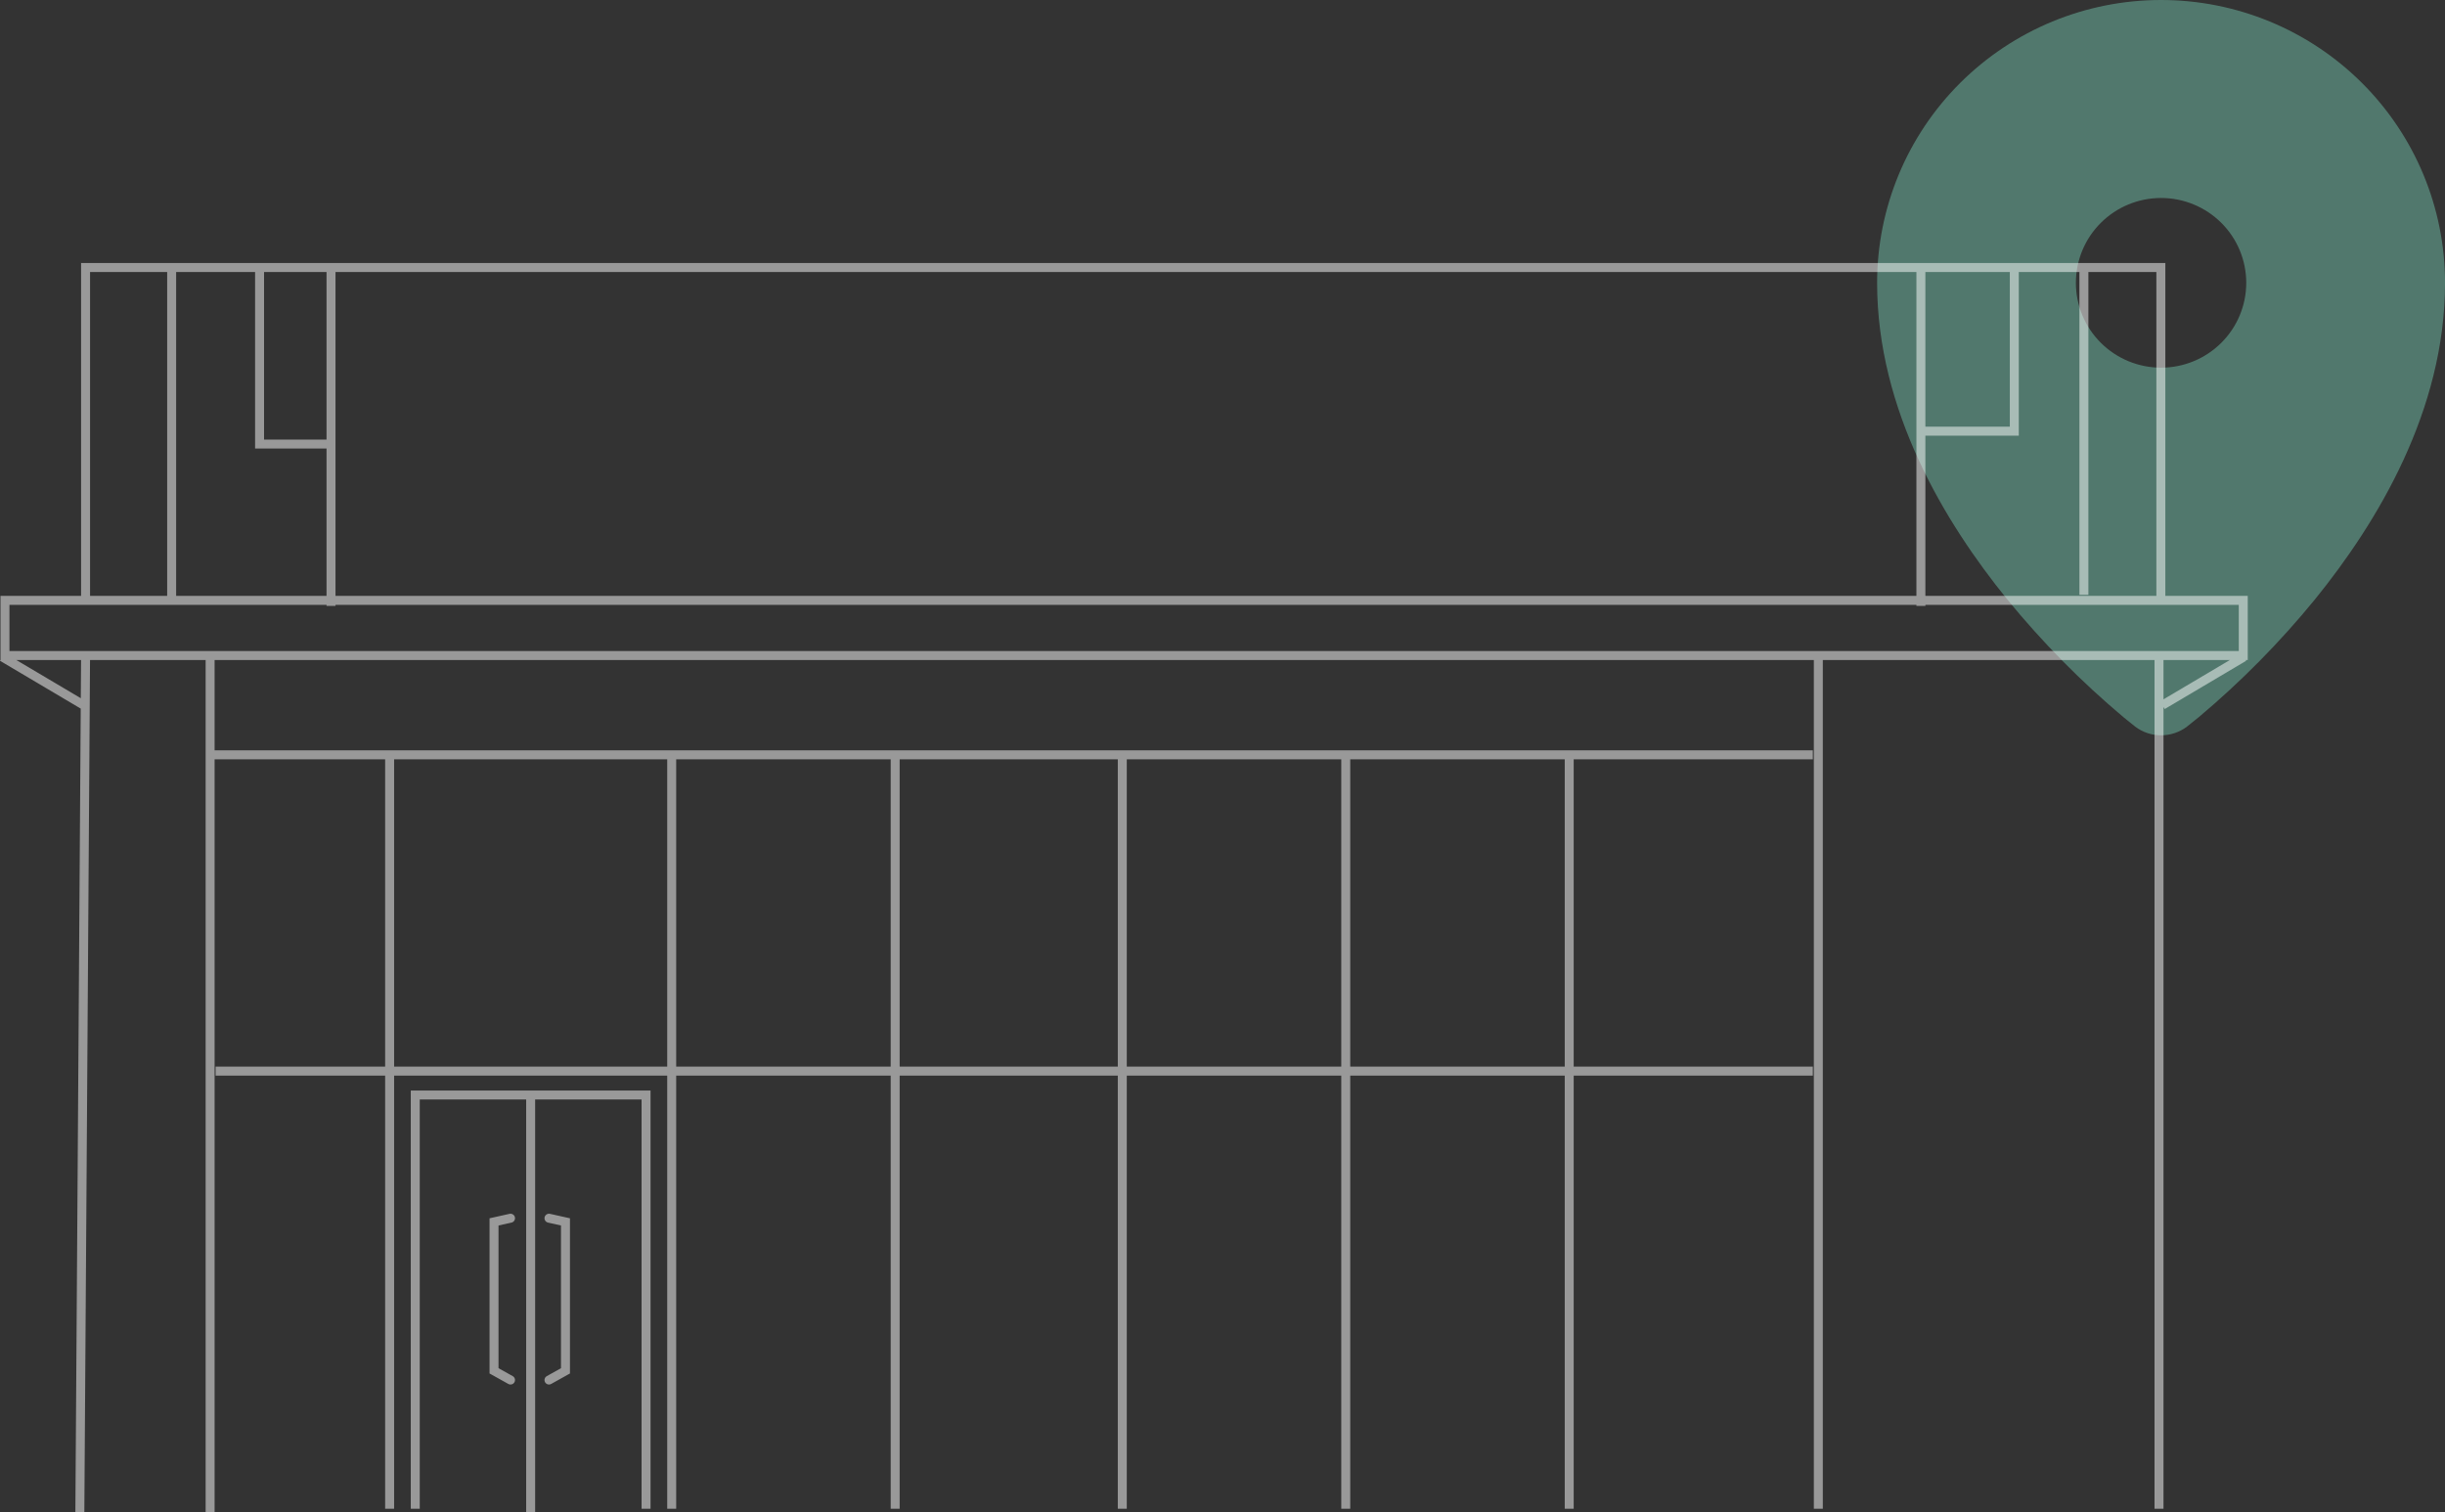
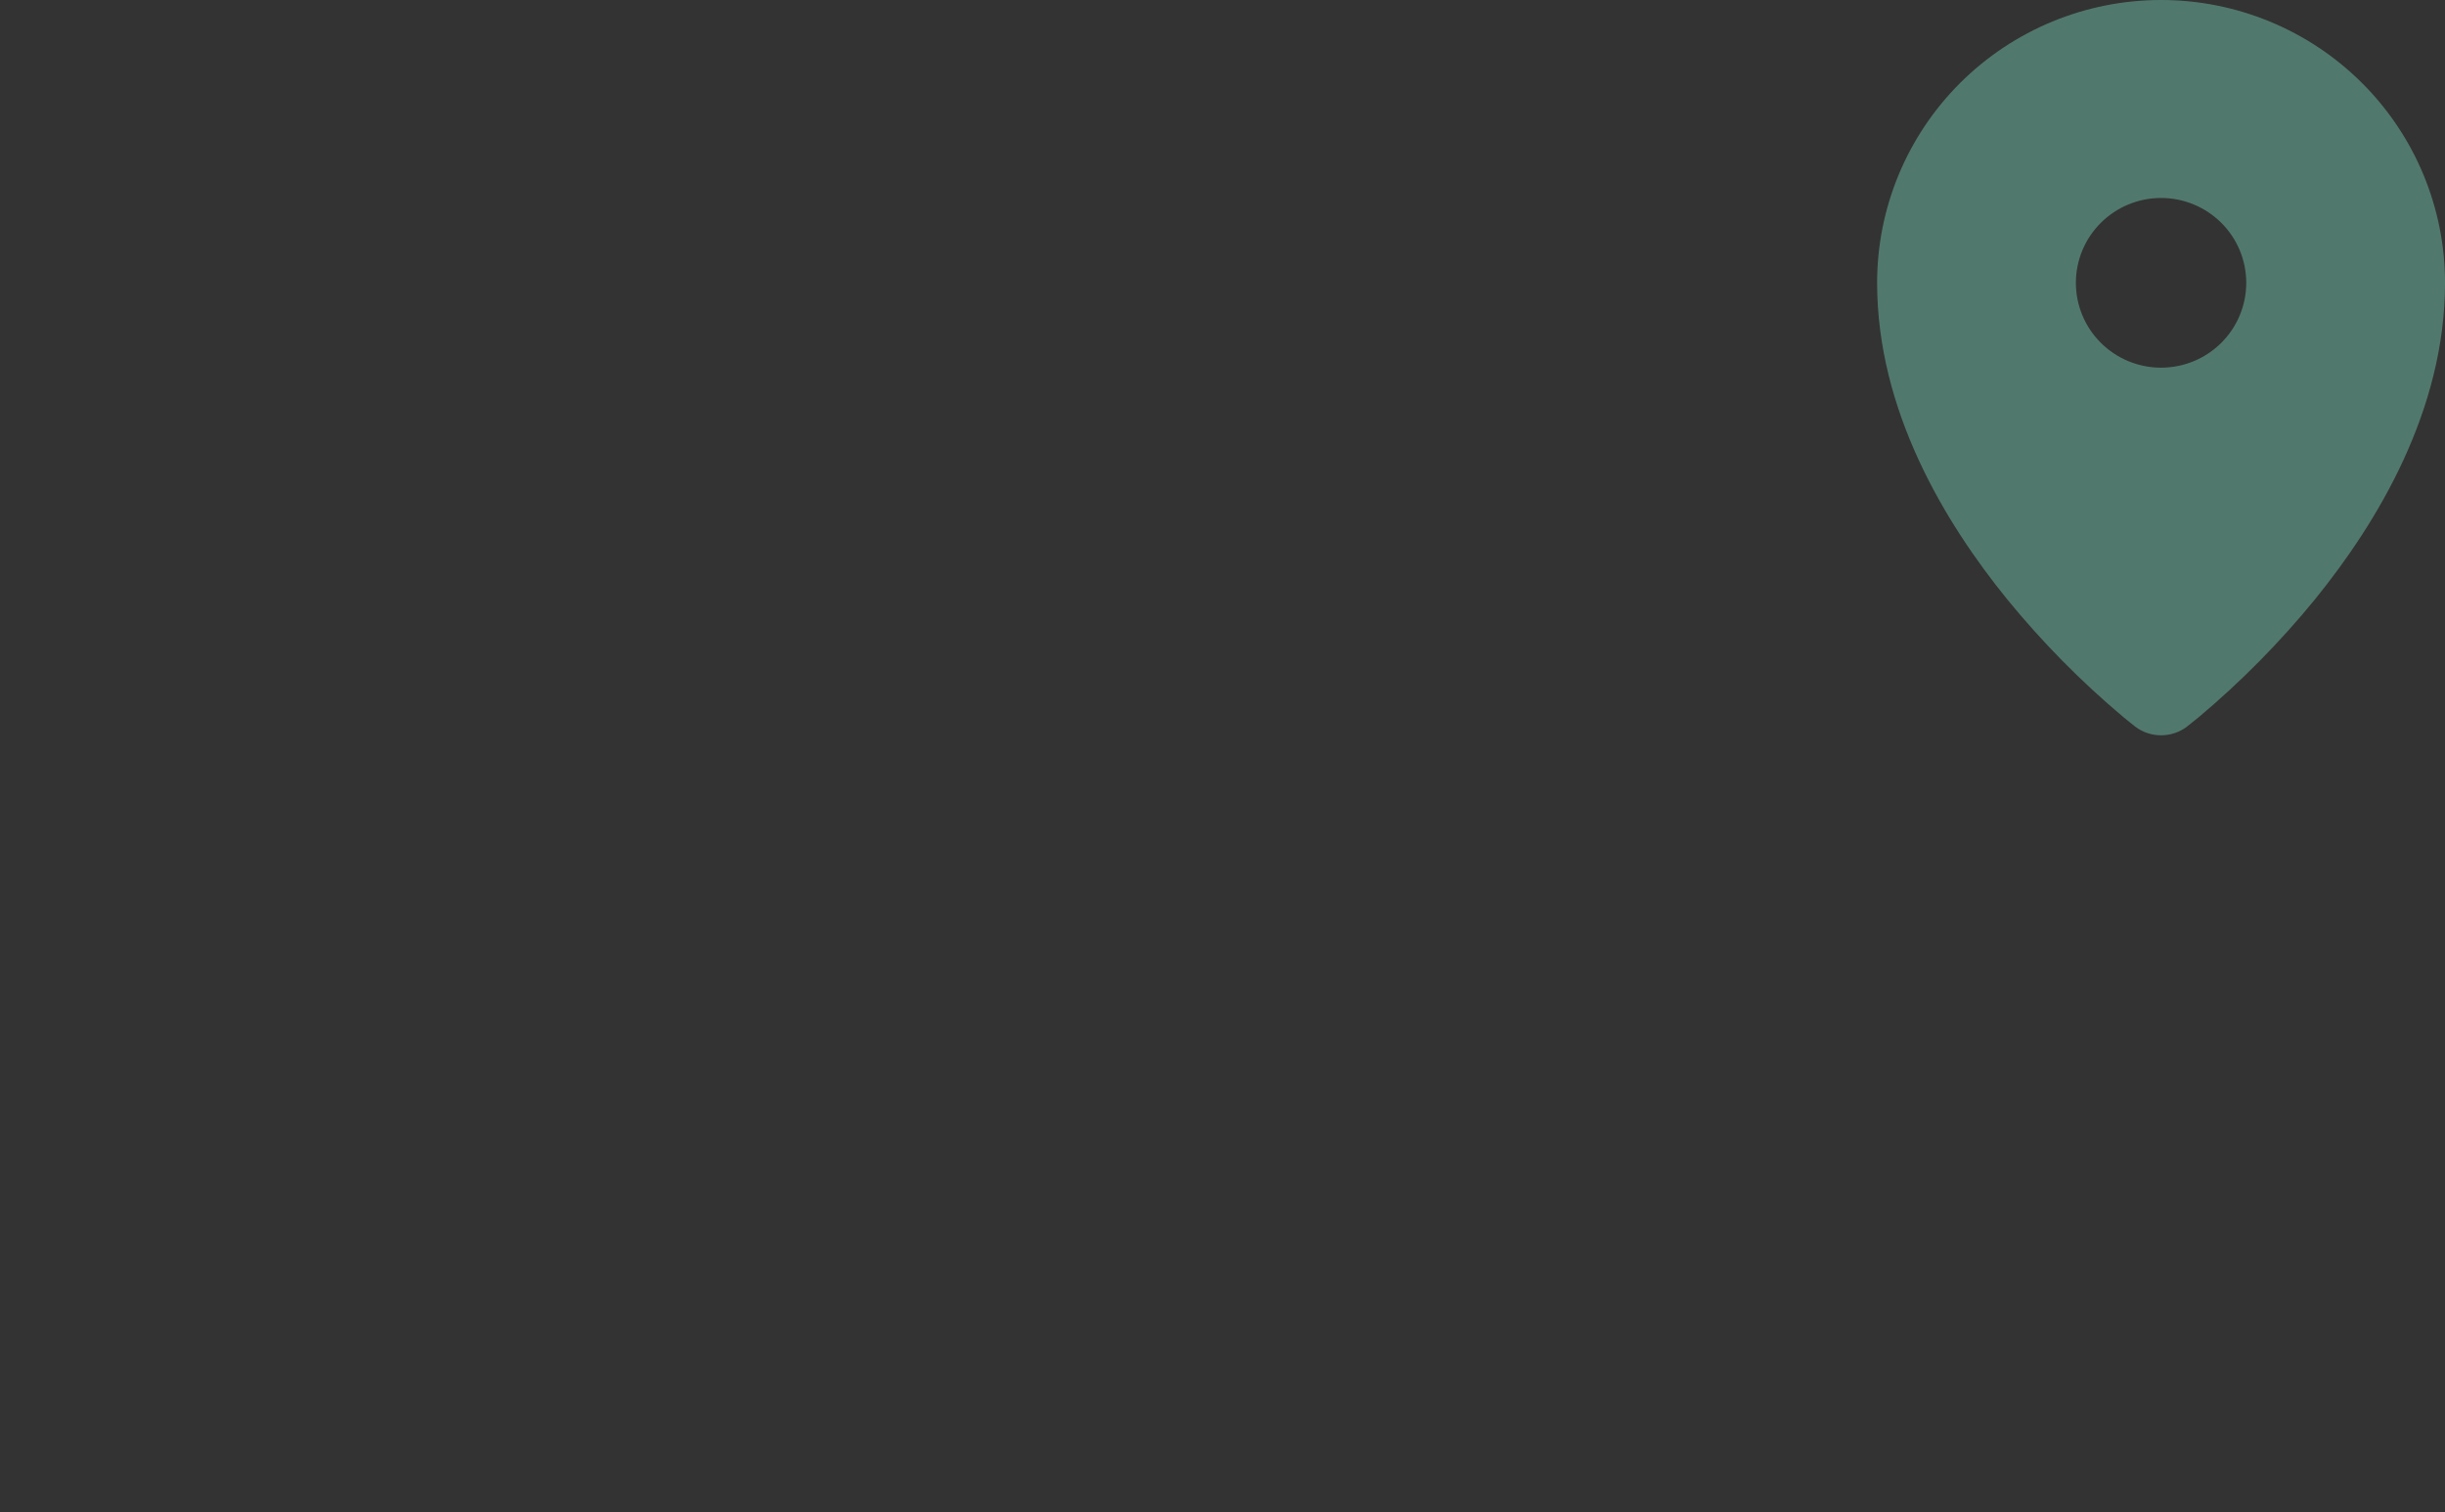
<svg xmlns="http://www.w3.org/2000/svg" width="409" height="253" viewBox="0 0 409 253" fill="none">
  <rect x="0" y="0" width="409" height="253" fill="#333333" stroke="none" />
  <path fill-rule="evenodd" clip-rule="evenodd" d="M357.124 121.503L357.153 121.531L357.172 121.55C358.419 122.491 359.94 123 361.504 123C363.068 123 364.589 122.491 365.836 121.55L365.855 121.531L365.883 121.503L365.997 121.417C366.609 120.947 367.211 120.464 367.802 119.97C374.885 114.022 381.393 107.427 387.239 100.27C397.699 87.382 409.004 68.647 409.004 47.31C409.004 34.763 403.999 22.729 395.091 13.857C386.184 4.984 374.102 0 361.504 0C348.906 0 336.824 4.984 327.916 13.857C319.008 22.729 314.004 34.763 314.004 47.31C314.004 68.647 325.309 87.382 335.778 100.27C341.624 107.427 348.132 114.022 355.215 119.97L357.01 121.417L357.124 121.503ZM361.504 61.504C363.375 61.504 365.228 61.136 366.957 60.423C368.686 59.71 370.257 58.664 371.58 57.346C372.903 56.029 373.953 54.464 374.669 52.742C375.385 51.02 375.754 49.174 375.754 47.31C375.754 45.447 375.385 43.601 374.669 41.879C373.953 40.157 372.903 38.592 371.58 37.274C370.257 35.956 368.686 34.911 366.957 34.198C365.228 33.484 363.375 33.117 361.504 33.117C357.725 33.117 354.1 34.613 351.428 37.274C348.755 39.936 347.254 43.546 347.254 47.31C347.254 51.075 348.755 54.685 351.428 57.346C354.1 60.008 357.725 61.504 361.504 61.504Z" fill="#70BEA9" fill-opacity="0.5" />
-   <path d="M108.822 252.383H107.322V183.923H89.519V252.998H88.019V183.923H70.216V252.383H68.716V182.423H108.822V252.383ZM362.218 99.677H376.003V110.405H375.663L375.74 110.535L362.115 118.606L361.909 118.258V252.383H360.409V110.405H304.921V252.383H303.421V110.405H35.899V125.516H303.25V127.016H263.249V178.424H303.251V179.924H263.249V252.383H261.749V179.924H225.868V252.383H224.368V179.924H188.487V252.383H186.987V179.924H150.495V252.383H148.995V179.924H113.112V252.383H111.612V179.924H65.927V252.383H64.427V179.924H36.069V178.424H64.427V127.016H35.899V252.942H34.399V110.405H15.06L14.108 252.947L12.608 252.938L13.505 118.535L0 110.535L0.081 110.397V99.677H13.565V44.002H362.218V99.677ZM85.236 203.049C85.641 202.959 86.042 203.214 86.132 203.618C86.222 204.022 85.967 204.424 85.562 204.514L83.392 204.997V228.871L85.765 230.195C86.126 230.397 86.256 230.854 86.055 231.216C85.853 231.577 85.396 231.707 85.034 231.505L82.276 229.967L81.892 229.753V203.795L82.478 203.664L85.236 203.049ZM91.103 203.618C91.193 203.214 91.594 202.959 91.998 203.049L94.756 203.664L95.343 203.795V229.753L94.958 229.967L92.2 231.505C91.838 231.707 91.382 231.577 91.18 231.216C90.978 230.854 91.108 230.397 91.47 230.195L93.843 228.871V204.997L91.672 204.514C91.268 204.424 91.013 204.022 91.103 203.618ZM65.927 178.424H111.612V127.016H65.927V178.424ZM113.112 178.424H148.995V127.016H113.112V178.424ZM150.495 178.424H186.987V127.016H150.495V178.424ZM188.487 178.424H224.368V127.016H188.487V178.424ZM225.868 178.424H261.749V127.016H225.868V178.424ZM361.909 110.405V116.984L373.017 110.405H361.909ZM13.517 116.798L13.56 110.405H2.724L13.517 116.798ZM1.581 108.905H374.503V101.177H322.077V101.35H320.577V101.177H56.122V101.35H54.622V101.177H1.581V108.905ZM15.065 99.677H27.964V45.502H15.065V99.677ZM29.464 99.677H54.622V75.031H42.671V45.502H29.464V99.677ZM56.122 99.677H320.577V45.502H56.122V99.677ZM337.703 72.878H322.077V99.677H360.718V45.502H349.347V99.505H347.847V45.502H337.703V72.878ZM44.171 73.531H54.622V45.502H44.171V73.531ZM322.077 71.378H336.203V45.502H322.077V71.378Z" fill="white" fill-opacity="0.5" />
</svg>